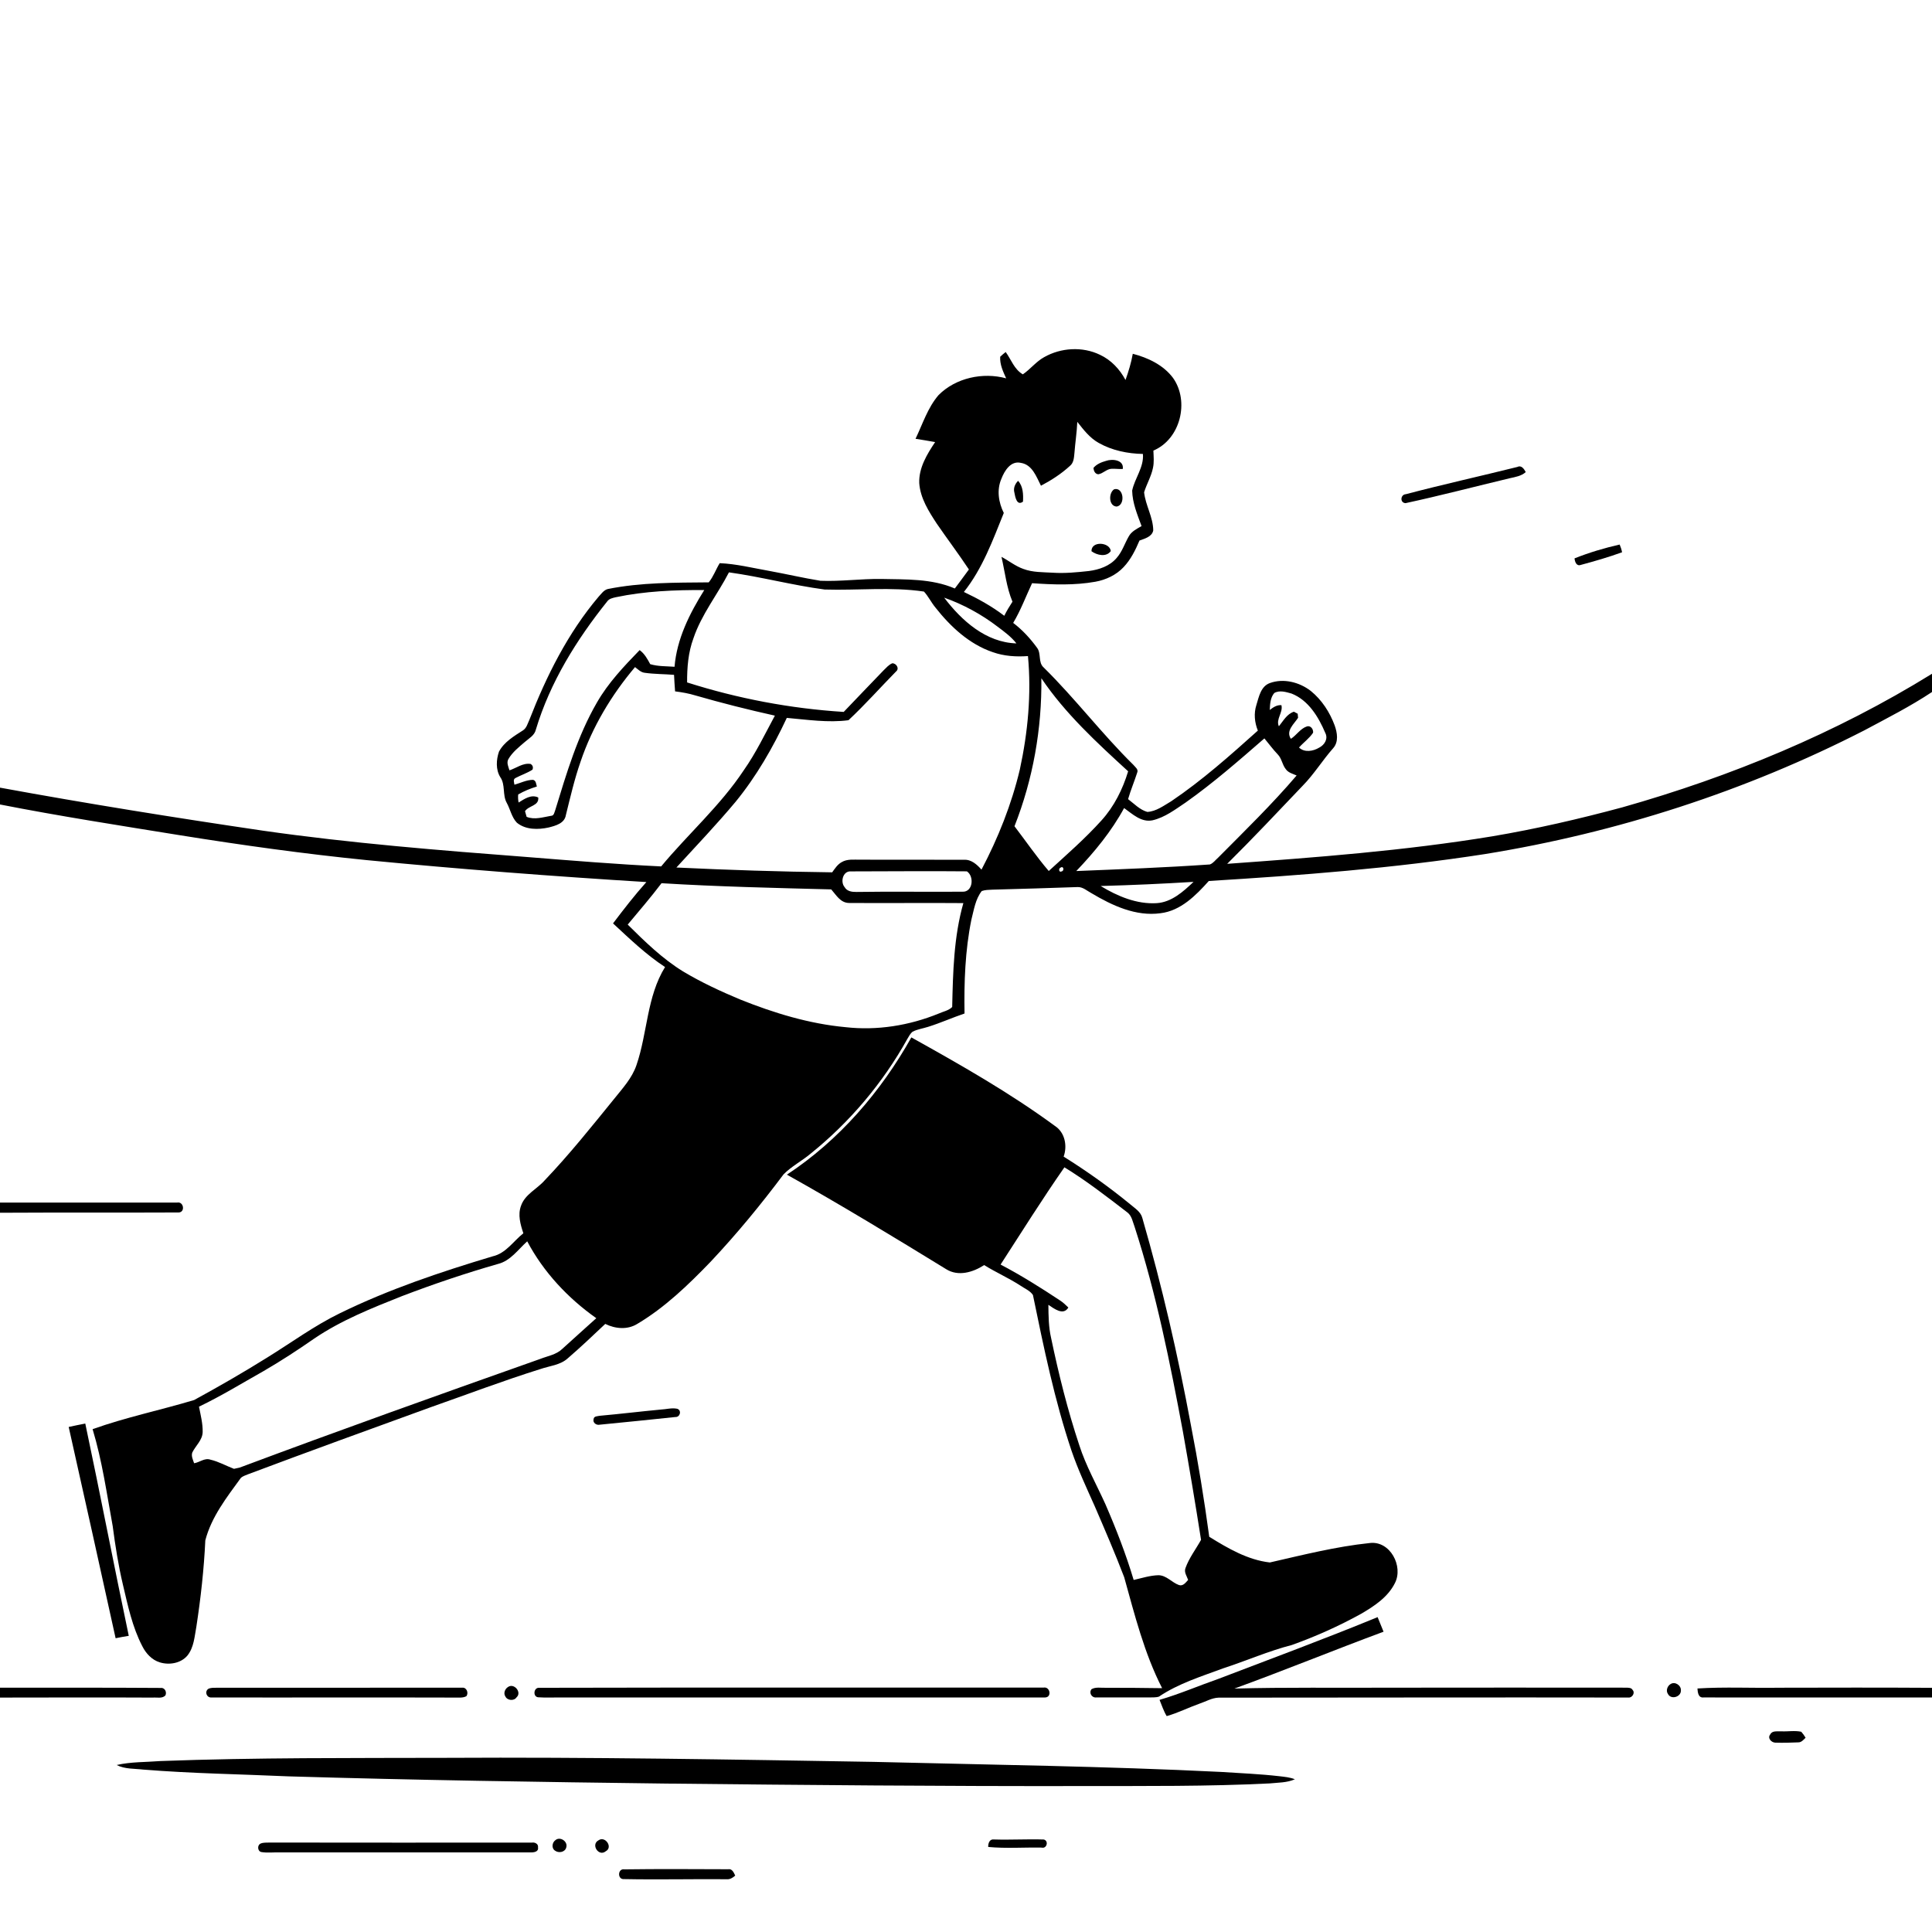
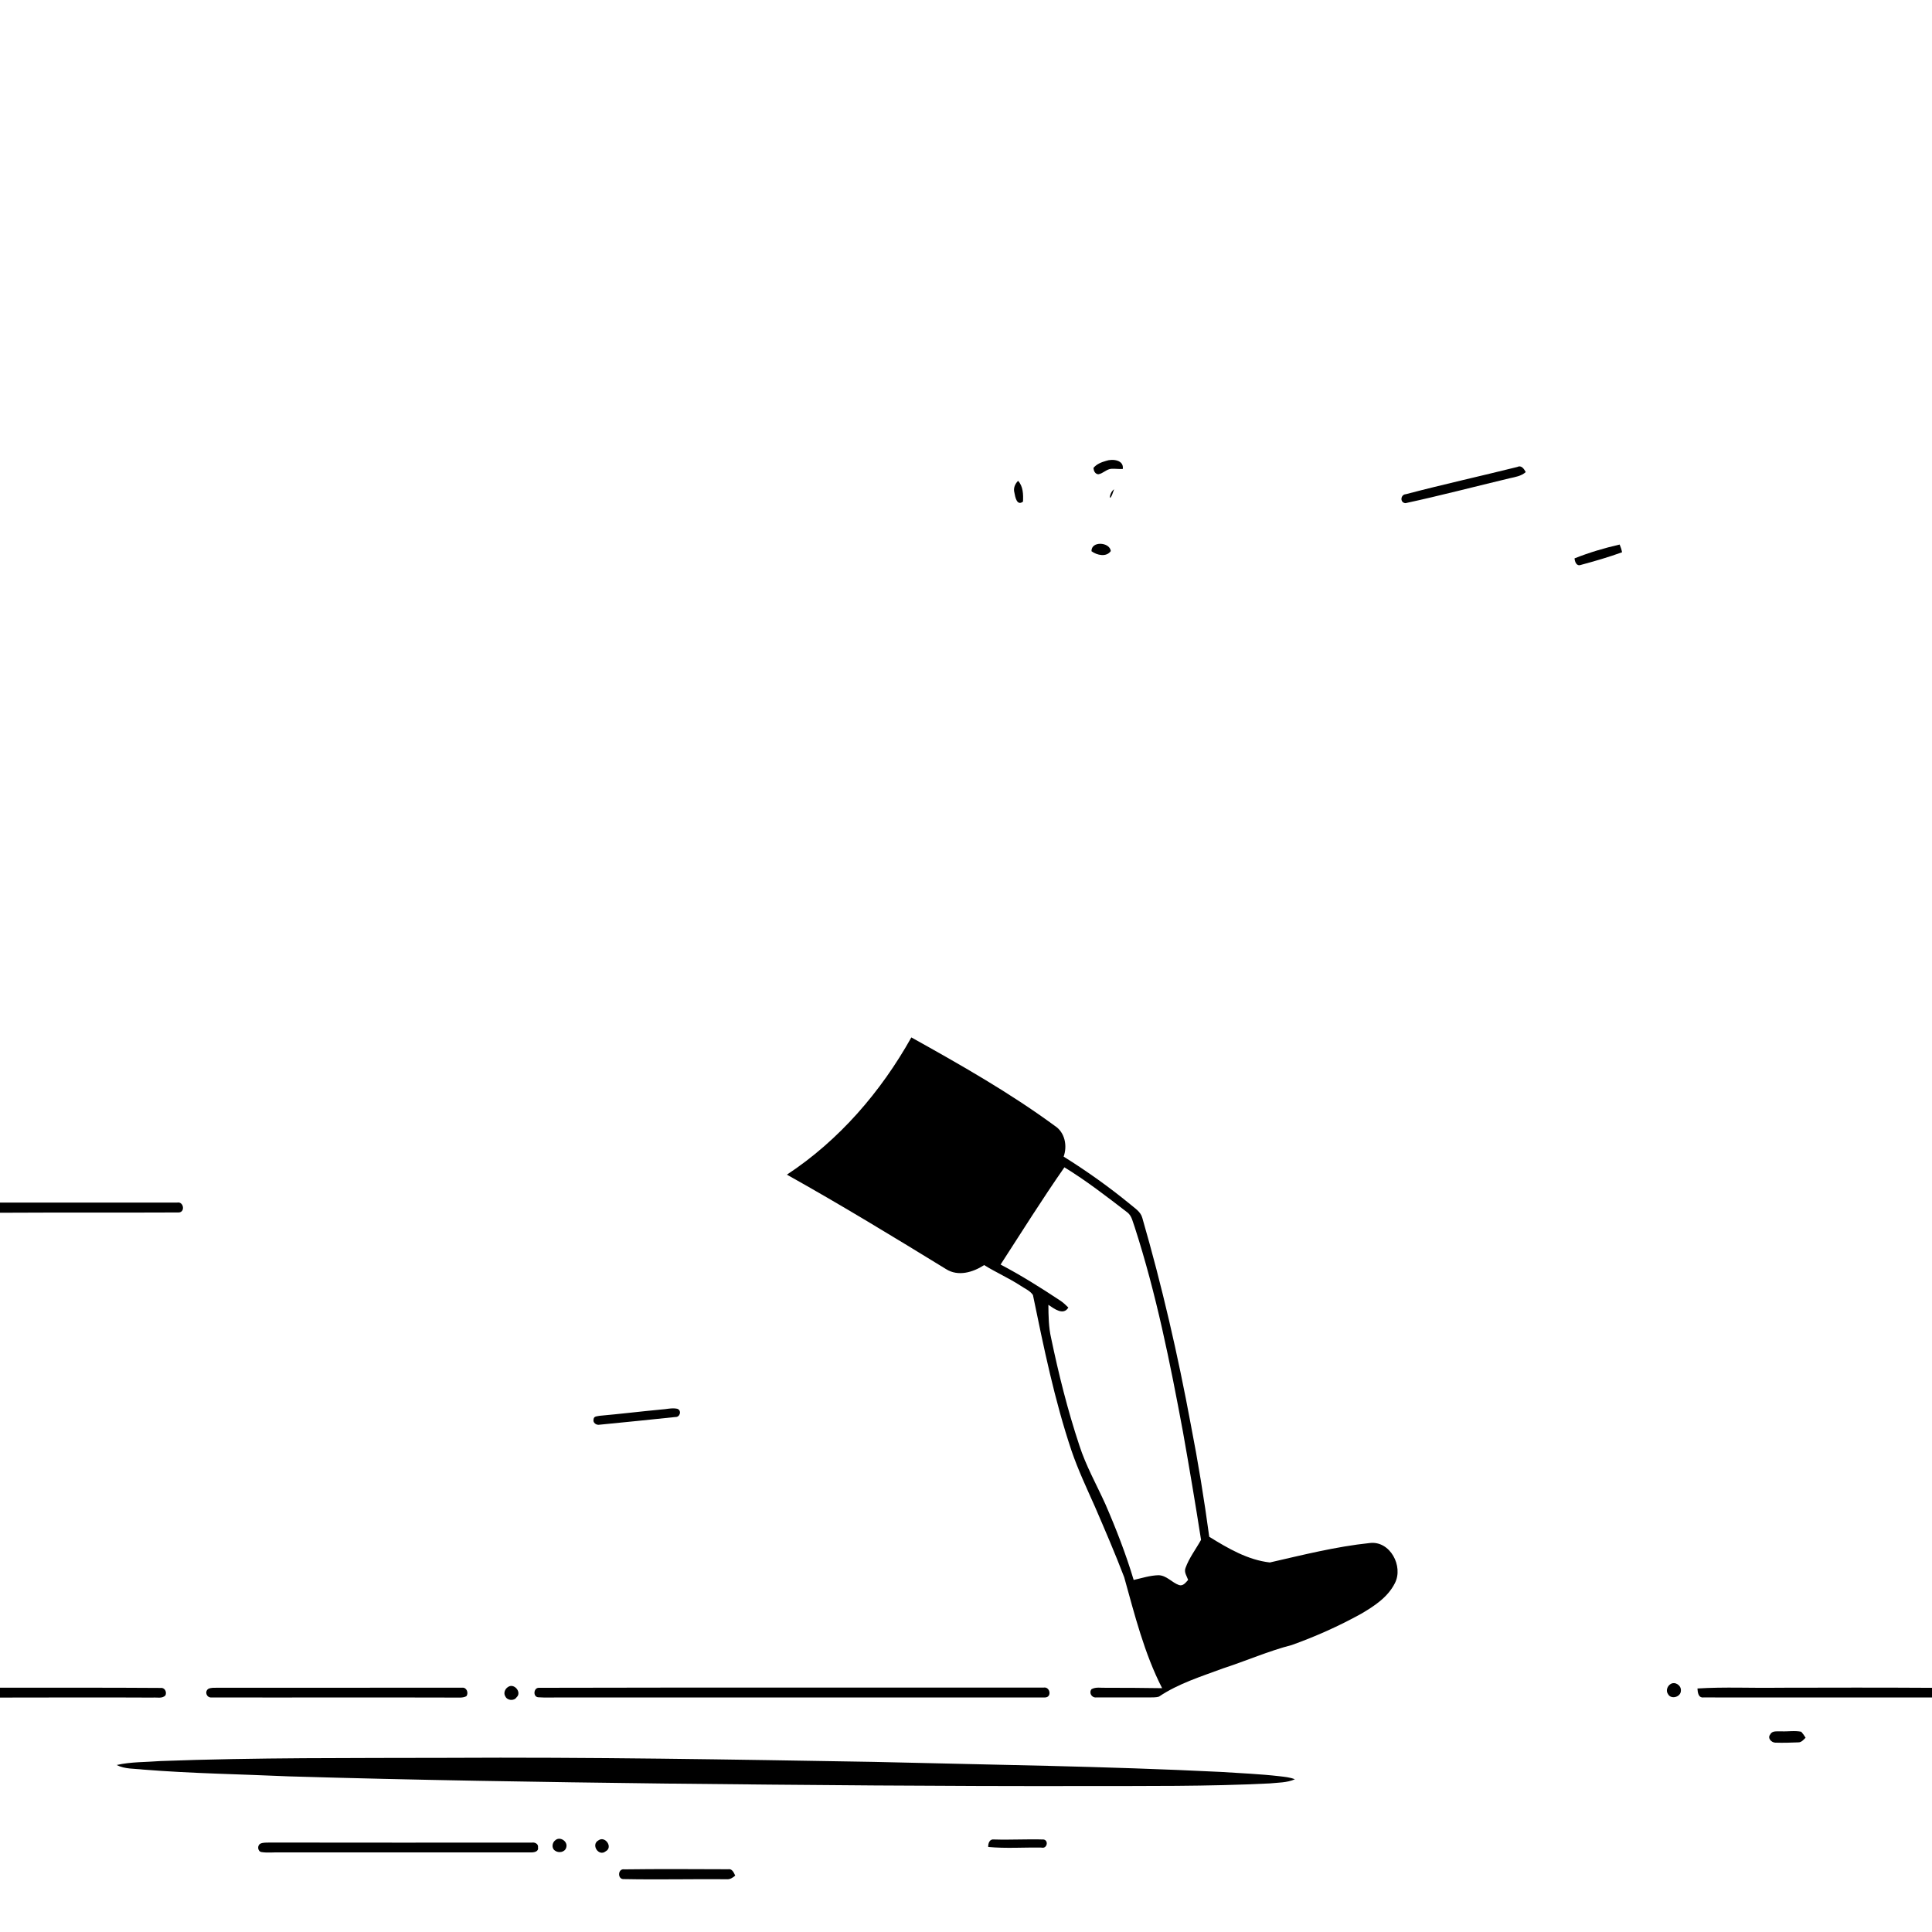
<svg xmlns="http://www.w3.org/2000/svg" viewBox="0 0 1024 1024" version="1.1">
  <g id="Parent-Group">
    <g id="Group-rgba(0,0,0,0)" fill="rgba(0,0,0,0)">
      <path fill="rgba(0,0,0,0)" opacity="1.00" d=" M 0.00 0.00 L 1024.00 0.00 L 1024.00 357.11 C 973.13 388.59 917.34 411.65 859.86 427.91 C 837.14 434.03 814.18 439.35 790.97 443.26 C 744.46 450.92 697.40 454.46 650.43 457.85 C 664.06 444.34 677.22 430.37 690.44 416.47 C 696.47 410.35 700.93 402.97 706.61 396.56 C 709.60 393.20 708.78 388.33 707.39 384.46 C 704.80 377.46 700.57 370.94 694.75 366.22 C 688.74 361.56 680.32 359.39 673.03 362.04 C 668.22 363.80 667.24 369.35 665.91 373.66 C 664.47 378.12 664.95 382.93 666.69 387.23 C 651.98 400.42 637.16 413.62 620.76 424.69 C 616.80 427.01 612.84 430.06 608.11 430.34 C 604.10 429.20 601.15 426.01 597.91 423.56 C 599.28 418.79 601.22 414.23 602.73 409.52 C 603.53 407.76 601.65 406.57 600.71 405.38 C 584.01 388.96 569.84 370.18 553.15 353.76 C 550.13 351.09 551.99 346.41 549.67 343.35 C 546.07 338.40 541.90 333.85 537.01 330.15 C 541.01 323.47 543.72 316.13 547.02 309.11 C 558.18 309.89 569.51 310.31 580.58 308.33 C 586.19 307.32 591.61 304.78 595.54 300.58 C 599.34 296.57 601.81 291.54 603.95 286.50 C 606.73 285.48 610.60 284.50 611.24 281.13 C 611.19 274.09 607.13 267.84 606.40 260.92 C 607.74 256.56 610.16 252.57 611.08 248.07 C 611.77 245.03 611.43 241.90 611.32 238.82 C 625.66 232.78 630.55 212.75 621.73 200.30 C 616.61 193.46 608.49 189.61 600.40 187.51 C 599.56 192.25 598.16 196.87 596.54 201.40 C 593.50 195.71 588.91 190.79 583.01 188.05 C 573.73 183.54 562.29 184.25 553.38 189.32 C 549.11 191.69 546.12 195.68 542.13 198.41 C 537.56 195.78 535.98 190.61 533.04 186.58 C 532.02 187.37 531.04 188.20 530.12 189.08 C 529.87 193.15 531.64 196.93 533.29 200.53 C 520.96 197.17 506.57 200.24 497.45 209.41 C 491.69 216.10 489.02 224.73 485.25 232.57 C 488.72 233.11 492.18 233.68 495.64 234.31 C 491.31 240.79 486.93 247.97 487.22 256.06 C 487.78 264.04 492.23 271.01 496.50 277.53 C 502.10 285.68 508.07 293.58 513.54 301.83 C 511.12 305.24 508.55 308.53 506.08 311.91 C 493.76 306.60 480.13 307.16 467.01 306.86 C 456.28 306.73 445.58 308.26 434.85 307.82 C 425.71 306.35 416.69 304.22 407.58 302.57 C 398.91 301.04 390.29 298.87 381.46 298.49 C 379.42 301.82 378.13 305.64 375.64 308.66 C 357.77 308.83 339.72 308.65 322.12 312.20 C 319.97 312.77 318.68 314.79 317.23 316.32 C 300.98 335.52 289.61 358.31 280.54 381.62 C 279.64 383.53 279.10 385.85 277.24 387.08 C 272.48 390.15 267.21 393.22 264.47 398.38 C 263.00 402.66 262.69 407.91 265.16 411.90 C 267.96 415.89 266.23 421.22 268.54 425.45 C 270.46 428.91 271.16 433.12 273.95 436.05 C 278.61 439.87 285.23 439.81 290.83 438.58 C 294.51 437.64 299.24 436.41 299.93 431.99 C 302.29 422.49 304.49 412.93 307.72 403.67 C 313.93 385.28 324.08 368.36 336.58 353.57 C 338.16 354.78 339.66 356.38 341.76 356.60 C 346.89 357.32 352.09 357.25 357.26 357.68 C 357.41 360.60 357.57 363.52 357.81 366.44 C 361.45 366.90 365.08 367.53 368.60 368.61 C 382.51 372.62 396.56 376.16 410.70 379.30 C 405.43 389.07 400.63 399.13 394.23 408.23 C 381.79 427.01 364.75 441.98 350.43 459.22 C 326.93 458.09 303.47 456.16 280.01 454.29 C 233.00 450.69 185.97 446.95 139.28 440.26 C 92.74 433.40 46.27 425.95 0.00 417.47 L 0.00 0.00 M 745.15 261.93 C 742.23 262.09 741.87 266.52 744.98 266.68 C 763.48 262.68 781.81 257.87 800.22 253.47 C 803.17 252.81 806.35 252.33 808.68 250.21 C 807.77 248.57 806.43 246.41 804.24 247.49 C 784.56 252.39 764.75 256.77 745.15 261.93 M 834.53 295.95 C 834.71 297.71 835.53 300.25 837.85 299.42 C 845.21 297.44 852.56 295.32 859.73 292.71 C 859.46 291.30 859.01 289.93 858.45 288.62 C 850.32 290.46 842.27 292.87 834.53 295.95 Z" />
      <path fill="rgba(0,0,0,0)" opacity="1.00" d=" M 570.99 223.58 C 574.27 227.76 577.61 232.13 582.34 234.76 C 589.45 238.77 597.67 240.45 605.77 240.60 C 606.37 247.68 601.45 253.41 600.07 260.02 C 600.20 266.57 602.82 272.76 605.05 278.83 C 602.55 280.30 599.71 281.63 598.27 284.30 C 596.08 288.09 594.78 292.43 591.83 295.74 C 588.20 300.04 582.55 301.94 577.13 302.65 C 570.78 303.34 564.39 303.97 558.01 303.55 C 552.77 303.23 547.36 303.43 542.38 301.54 C 538.18 300.06 534.70 297.21 530.80 295.14 C 532.66 303.07 533.45 311.34 536.63 318.91 C 535.05 321.32 533.56 323.79 532.29 326.38 C 525.67 321.32 518.38 317.31 510.88 313.75 C 520.73 301.39 526.18 286.38 532.03 271.88 C 529.23 266.28 528.20 259.58 530.79 253.70 C 532.41 249.51 535.72 244.10 541.02 245.32 C 547.14 246.25 549.28 252.65 551.73 257.44 C 557.22 254.55 562.49 251.16 567.07 246.95 C 569.13 245.31 569.23 242.53 569.47 240.13 C 569.89 234.60 570.75 229.12 570.99 223.58 M 586.24 244.27 C 583.77 244.98 581.21 245.97 579.55 248.02 C 579.69 249.55 580.34 251.17 582.08 251.38 C 584.67 251.02 586.50 248.56 589.19 248.46 C 591.15 248.38 593.11 248.67 595.09 248.58 C 595.83 243.71 589.57 243.09 586.24 244.27 M 537.64 261.05 C 538.07 263.35 538.92 268.34 542.21 265.88 C 542.40 262.11 542.31 257.81 539.61 254.85 C 537.97 256.48 537.01 258.74 537.64 261.05 M 590.49 259.34 C 587.47 261.33 587.59 268.32 591.90 268.49 C 596.68 267.64 595.51 257.87 590.49 259.34 M 578.51 292.16 C 581.39 294.29 586.40 295.45 588.75 292.06 C 588.19 287.27 578.36 286.59 578.51 292.16 Z" />
      <path fill="rgba(0,0,0,0)" opacity="1.00" d=" M 367.52 338.36 C 371.78 325.68 380.29 315.14 386.36 303.36 C 403.37 305.73 420.05 310.19 437.07 312.46 C 454.60 313.01 472.27 310.95 489.71 313.54 C 492.06 316.09 493.56 319.31 495.78 321.98 C 503.77 332.14 513.75 341.45 526.20 345.66 C 532.17 347.78 538.56 348.19 544.84 347.73 C 546.72 367.84 544.80 388.18 540.53 407.87 C 536.14 426.35 529.05 444.13 520.21 460.92 C 517.81 458.23 514.84 455.48 510.96 455.70 C 492.63 455.63 474.29 455.70 455.96 455.65 C 452.67 455.70 449.05 455.17 446.09 456.96 C 443.89 458.18 442.51 460.36 441.07 462.35 C 413.53 462.01 386.01 461.12 358.51 459.80 C 369.06 448.29 379.85 436.96 389.87 424.98 C 400.91 411.47 409.65 396.26 417.02 380.50 C 427.85 381.44 438.95 383.16 449.71 381.73 C 458.48 373.53 466.48 364.51 474.89 355.94 C 476.86 354.40 475.14 351.56 472.95 351.55 C 471.06 352.29 469.75 353.94 468.31 355.30 C 461.30 362.67 454.16 369.93 447.18 377.33 C 419.03 375.56 391.06 370.27 364.18 361.70 C 364.14 353.81 364.76 345.82 367.52 338.36 Z" />
      <path fill="rgba(0,0,0,0)" opacity="1.00" d=" M 326.34 316.55 C 341.75 313.30 357.57 312.66 373.28 312.74 C 365.52 325.11 358.73 338.62 357.52 353.40 C 353.22 353.08 348.81 353.27 344.63 352.02 C 343.14 349.27 341.61 346.44 339.02 344.57 C 330.69 353.17 322.35 361.93 316.36 372.39 C 306.10 390.13 300.24 409.94 294.28 429.42 C 293.81 430.54 293.67 432.39 292.06 432.40 C 287.82 433.11 283.31 434.65 279.12 432.94 C 278.91 432.19 278.49 430.71 278.27 429.96 C 280.24 426.91 285.79 427.17 285.28 422.68 C 281.54 420.90 277.96 423.45 274.87 425.36 C 274.59 423.92 274.51 422.50 274.65 421.09 C 277.76 419.28 281.11 417.92 284.55 416.87 C 284.12 415.54 284.18 413.71 282.50 413.33 C 279.07 413.36 275.91 415.00 272.66 415.91 C 272.53 414.72 271.78 413.15 273.17 412.39 C 276.14 410.80 279.41 409.78 282.24 407.93 C 282.71 406.65 282.38 405.64 281.24 404.91 C 277.14 404.25 273.74 407.10 270.02 408.29 C 269.47 406.41 268.37 404.26 269.44 402.37 C 271.58 398.66 275.02 395.99 278.21 393.23 C 280.40 391.31 283.31 389.80 284.01 386.73 C 291.53 361.68 305.55 339.11 321.80 318.81 C 322.83 317.30 324.68 316.94 326.34 316.55 Z" />
      <path fill="rgba(0,0,0,0)" opacity="1.00" d=" M 500.43 316.77 C 510.62 320.38 520.21 325.62 528.79 332.18 C 532.33 334.84 535.96 337.50 538.72 341.01 C 522.60 340.54 509.68 328.97 500.43 316.77 Z" />
      <path fill="rgba(0,0,0,0)" opacity="1.00" d=" M 551.94 359.48 C 564.58 378.22 581.36 393.63 597.94 408.81 C 595.05 418.32 590.53 427.42 583.83 434.82 C 575.17 444.43 565.40 452.95 555.86 461.65 C 549.38 454.08 543.75 445.84 537.70 437.93 C 547.51 413.04 552.27 386.22 551.94 359.48 Z" />
      <path fill="rgba(0,0,0,0)" opacity="1.00" d=" M 675.39 367.31 C 678.20 365.68 681.61 366.78 684.52 367.59 C 693.50 371.10 698.83 379.99 702.43 388.46 C 704.04 391.59 702.05 394.81 699.20 396.26 C 696.02 398.19 691.42 399.00 688.50 396.20 C 690.91 393.51 693.94 391.37 695.97 388.36 C 696.18 386.54 694.73 384.44 692.74 385.00 C 689.20 386.15 687.24 389.63 684.20 391.59 C 681.35 387.33 685.89 383.75 688.01 380.44 C 687.96 379.91 687.85 378.83 687.80 378.29 C 687.30 378.03 686.30 377.49 685.80 377.22 C 682.05 378.43 680.17 382.10 677.83 384.95 C 676.10 381.17 680.15 377.69 679.18 373.75 C 676.74 373.57 674.81 374.90 673.00 376.30 C 673.14 373.20 673.28 369.79 675.39 367.31 Z" />
      <path fill="rgba(0,0,0,0)" opacity="1.00" d=" M 988.08 387.13 C 1000.20 380.64 1012.53 374.40 1024.00 366.78 L 1024.00 894.58 C 997.02 894.40 970.04 894.48 943.06 894.53 C 928.60 894.78 914.11 894.02 899.68 894.93 C 899.83 897.02 900.10 900.01 902.97 899.68 C 943.31 899.78 983.66 899.62 1024.00 899.70 L 1024.00 1024.00 L 0.00 1024.00 L 0.00 899.75 C 27.00 899.73 54.00 899.62 80.99 899.76 C 83.20 899.56 85.96 900.43 87.68 898.60 C 88.56 896.72 87.25 894.30 85.03 894.64 C 56.69 894.44 28.34 894.54 0.00 894.52 L 0.00 642.78 C 31.57 642.60 63.17 642.78 94.73 642.63 C 98.29 642.48 97.35 636.75 93.95 637.38 C 62.64 637.35 31.32 637.44 0.00 637.39 L 0.00 426.39 C 31.71 432.61 63.66 437.56 95.56 442.72 C 128.34 447.97 161.23 452.56 194.27 455.87 C 243.63 460.67 293.09 464.46 342.59 467.51 C 336.33 474.51 330.58 481.94 324.92 489.42 C 333.71 497.57 342.42 505.97 352.49 512.55 C 342.78 528.26 343.21 547.41 337.36 564.48 C 335.02 571.43 329.94 576.87 325.46 582.49 C 313.54 597.16 301.72 611.97 288.65 625.65 C 284.61 630.25 278.22 633.00 276.14 639.12 C 274.35 643.90 275.85 649.04 277.39 653.66 C 272.08 657.86 268.11 664.33 261.12 665.88 C 233.49 674.16 206.01 683.38 180.06 696.09 C 166.51 702.70 154.35 711.67 141.57 719.56 C 128.93 727.46 115.98 734.90 102.91 742.04 C 85.04 747.41 66.68 751.19 49.08 757.49 C 54.16 774.25 56.58 791.66 59.73 808.85 C 61.10 819.27 62.72 829.67 65.15 839.91 C 67.76 850.99 70.12 862.33 75.42 872.51 C 77.34 876.36 80.49 879.81 84.72 881.09 C 89.72 882.63 95.90 881.59 99.37 877.44 C 102.82 873.10 103.11 867.34 104.09 862.11 C 106.40 846.98 108.11 831.73 108.82 816.44 C 112.05 803.97 120.17 793.63 127.61 783.39 C 128.65 782.36 130.12 781.97 131.43 781.41 C 163.55 769.34 195.80 757.65 228.04 745.94 C 247.48 739.11 266.75 731.78 286.42 725.63 C 291.32 723.93 296.96 723.57 300.96 719.91 C 307.76 714.06 314.26 707.86 320.80 701.70 C 326.11 704.32 332.57 704.92 337.78 701.69 C 352.46 692.96 364.87 680.96 376.67 668.72 C 390.45 654.08 403.25 638.52 415.30 622.43 C 419.52 618.16 424.98 615.38 429.56 611.52 C 450.37 594.81 467.93 574.02 480.89 550.69 C 481.73 549.33 482.42 547.82 483.69 546.82 C 486.28 545.49 489.23 545.12 491.99 544.22 C 498.51 542.18 504.75 539.37 511.22 537.18 C 510.95 520.56 511.53 503.79 514.85 487.47 C 516.19 482.28 516.96 476.59 520.35 472.27 C 522.14 471.63 524.07 471.63 525.95 471.54 C 541.02 471.10 556.10 470.73 571.17 470.16 C 574.00 470.06 576.19 472.21 578.57 473.45 C 589.51 479.96 601.99 485.82 615.07 484.03 C 625.79 482.76 633.85 474.59 640.69 466.94 C 689.62 463.94 738.57 460.21 787.04 452.68 C 856.90 441.38 925.08 419.40 988.08 387.13 M 483.03 549.85 C 466.92 578.64 444.74 604.39 417.07 622.59 C 445.62 638.54 473.57 655.57 501.44 672.66 C 507.87 676.73 515.72 674.35 521.62 670.52 C 527.82 674.37 534.53 677.32 540.67 681.29 C 542.95 682.90 545.91 684.00 547.48 686.38 C 553.20 714.16 558.91 742.05 567.95 768.98 C 571.42 779.12 576.00 788.82 580.35 798.60 C 585.69 810.98 591.04 823.37 595.85 835.97 C 601.41 855.90 606.47 876.26 615.95 894.77 C 605.97 894.62 596.00 894.54 586.02 894.56 C 583.52 894.66 580.82 894.02 578.53 895.30 C 577.00 897.24 578.65 899.95 581.05 899.68 C 590.38 899.68 599.71 899.63 609.05 899.68 C 610.78 899.58 612.61 899.81 614.29 899.23 C 624.62 892.28 636.70 888.56 648.29 884.26 C 660.50 880.29 672.30 875.08 684.75 871.87 C 697.33 867.35 709.61 861.88 721.32 855.40 C 728.31 851.34 735.58 846.57 739.31 839.12 C 743.96 830.17 736.80 816.49 725.98 817.84 C 708.09 819.71 690.56 824.14 673.05 828.14 C 661.29 826.80 650.82 820.64 640.93 814.53 C 638.23 794.66 635.02 774.85 631.17 755.16 C 624.33 718.25 615.89 681.61 605.46 645.55 C 604.58 642.16 601.39 640.34 598.92 638.20 C 587.76 629.05 575.98 620.68 563.75 613.03 C 565.80 607.31 564.45 600.22 559.13 596.77 C 535.08 579.11 509.06 564.34 483.03 549.85 M 350.16 747.10 C 339.39 748.12 328.66 749.43 317.89 750.39 C 316.75 750.66 314.75 750.53 314.63 752.13 C 314.02 754.08 316.13 755.55 317.90 755.11 C 331.24 753.79 344.60 752.48 357.93 751.05 C 360.48 751.23 361.46 747.48 358.92 746.67 C 356.04 746.06 353.06 746.98 350.16 747.10 M 36.41 756.32 C 44.75 793.63 53.09 830.95 61.28 868.30 C 63.59 867.83 65.91 867.38 68.25 867.02 C 60.36 829.56 53.14 791.96 45.20 754.51 C 42.26 755.06 39.34 755.69 36.41 756.32 M 645.79 889.83 C 635.36 893.47 625.19 897.87 614.58 900.96 C 615.78 903.85 616.74 906.87 618.37 909.57 C 624.38 907.88 629.97 905.02 635.84 902.94 C 639.16 901.84 642.31 899.91 645.88 899.79 C 718.26 899.78 790.65 899.60 863.04 899.73 C 865.05 900.00 866.80 897.28 865.33 895.73 C 864.70 894.50 863.18 894.54 862.03 894.50 C 820.06 894.45 778.09 894.46 736.12 894.51 C 708.83 894.67 681.54 894.23 654.26 894.98 C 680.76 885.34 706.87 874.65 733.31 864.84 C 732.29 862.25 731.19 859.69 730.16 857.11 C 702.27 868.59 673.96 879.06 645.79 889.83 M 885.43 892.59 C 883.72 893.62 882.82 896.14 884.07 897.87 C 885.65 900.97 890.94 899.48 890.91 896.05 C 891.14 893.30 887.80 891.05 885.43 892.59 M 269.25 894.15 C 267.64 895.14 266.72 897.44 267.85 899.14 C 268.86 901.35 272.45 901.67 273.79 899.61 C 276.75 896.96 272.43 891.86 269.25 894.15 M 285.44 894.57 C 282.79 894.72 282.43 899.26 285.19 899.59 C 289.76 899.94 294.36 899.59 298.94 899.71 C 383.93 899.70 468.92 899.70 553.91 899.69 C 557.67 899.61 556.56 893.74 553.07 894.47 C 463.86 894.52 374.64 894.35 285.44 894.57 M 110.29 895.20 C 108.28 896.82 109.65 899.95 112.15 899.69 C 155.09 899.79 198.04 899.61 240.98 899.75 C 243.06 899.67 245.32 900.08 247.23 898.99 C 248.47 897.22 247.31 894.25 244.95 894.51 C 201.63 894.49 158.30 894.51 114.98 894.55 C 113.41 894.59 111.72 894.40 110.29 895.20 M 938.31 919.23 C 936.62 921.17 938.79 923.53 940.88 923.64 C 944.94 923.77 949.01 923.67 953.08 923.49 C 954.80 923.54 955.89 922.12 957.00 921.03 C 956.33 919.88 955.56 918.83 954.70 917.86 C 951.18 917.12 947.57 917.83 944.02 917.63 C 942.09 917.80 939.36 917.11 938.31 919.23 M 85.06 933.39 C 77.31 934.01 69.45 933.75 61.82 935.49 C 66.15 937.73 71.24 937.36 75.97 937.92 C 101.60 939.99 127.32 940.35 153.00 941.51 C 219.65 943.49 286.32 944.51 353.00 945.33 C 426.66 946.11 500.31 946.78 573.98 946.65 C 606.97 946.58 639.98 946.90 672.94 945.25 C 677.42 944.78 682.12 944.93 686.32 943.05 C 683.71 942.00 680.92 941.77 678.17 941.44 C 667.88 940.25 657.52 939.84 647.19 939.16 C 585.83 936.12 524.38 935.36 462.97 933.83 C 387.64 932.55 312.31 931.27 236.97 931.69 C 186.33 931.84 135.67 931.50 85.06 933.39 M 294.30 975.39 C 292.61 976.61 292.24 979.62 294.12 980.85 C 296.06 982.34 299.53 981.76 300.14 979.13 C 301.08 975.94 296.74 973.14 294.30 975.39 M 317.24 975.39 C 312.99 977.64 317.34 984.28 321.06 981.21 C 325.04 979.08 320.75 972.91 317.24 975.39 M 523.77 978.92 C 533.16 979.82 542.65 979.09 552.08 979.26 C 554.85 979.98 555.96 975.68 553.25 974.98 C 544.47 974.69 535.68 975.24 526.91 974.96 C 524.49 974.59 523.70 976.98 523.77 978.92 M 138.13 977.13 C 136.23 977.95 136.45 981.27 138.58 981.63 C 141.67 982.14 144.84 981.72 147.96 981.82 C 192.33 981.80 236.70 981.78 281.07 981.80 C 282.74 981.90 285.60 981.57 285.15 979.19 C 285.48 977.37 283.57 976.37 282.03 976.61 C 235.68 976.65 189.33 976.66 142.98 976.59 C 141.36 976.68 139.65 976.47 138.13 977.13 M 330.74 995.96 C 348.83 996.32 366.95 995.88 385.05 996.03 C 386.88 996.24 388.37 995.25 389.68 994.11 C 388.93 992.52 388.07 990.33 385.90 990.74 C 367.60 990.68 349.30 990.55 331.00 990.80 C 327.34 990.15 327.11 996.27 330.74 995.96 Z" />
      <path fill="rgba(0,0,0,0)" opacity="1.00" d=" M 628.39 425.37 C 643.07 415.00 656.61 403.14 670.15 391.37 C 672.52 394.18 674.67 397.18 677.22 399.84 C 679.36 401.99 679.58 405.26 681.45 407.60 C 682.77 409.56 685.19 410.11 687.24 411.02 C 674.18 426.33 659.74 440.37 645.58 454.63 C 644.18 455.83 643.04 457.53 641.27 458.18 C 617.70 459.82 594.06 460.70 570.45 461.67 C 580.11 451.56 589.11 440.62 595.80 428.29 C 600.22 431.44 604.92 436.01 610.85 434.78 C 617.42 433.26 622.88 429.04 628.39 425.37 Z" />
      <path fill="rgba(0,0,0,0)" opacity="1.00" d=" M 562.25 459.79 C 563.78 458.89 564.14 461.52 562.75 461.84 C 561.14 462.67 560.91 460.18 562.25 459.79 Z" />
      <path fill="rgba(0,0,0,0)" opacity="1.00" d=" M 447.68 470.22 C 445.28 467.45 446.75 461.61 450.89 461.86 C 471.41 461.85 491.94 461.62 512.47 461.83 C 516.49 464.49 515.66 472.96 510.07 472.62 C 491.37 472.78 472.67 472.45 453.97 472.75 C 451.66 472.80 448.93 472.45 447.68 470.22 Z" />
      <path fill="rgba(0,0,0,0)" opacity="1.00" d=" M 583.37 469.60 C 599.79 469.16 616.20 468.42 632.60 467.41 C 627.15 472.58 620.98 478.18 613.09 478.69 C 602.50 479.35 592.25 475.00 583.37 469.60 Z" />
      <path fill="rgba(0,0,0,0)" opacity="1.00" d=" M 350.62 468.12 C 380.57 469.95 410.58 470.63 440.57 471.40 C 443.18 474.34 445.41 478.52 449.96 478.59 C 470.16 478.75 490.38 478.48 510.60 478.66 C 505.52 496.55 505.09 515.29 504.68 533.74 C 502.76 535.66 499.88 536.13 497.48 537.23 C 481.94 543.56 464.86 546.32 448.14 544.42 C 428.89 542.64 410.21 536.93 392.33 529.76 C 381.95 525.42 371.70 520.67 362.04 514.88 C 351.07 508.13 341.80 499.07 332.70 490.05 C 338.74 482.80 344.93 475.65 350.62 468.12 Z" />
      <path fill="rgba(0,0,0,0)" opacity="1.00" d=" M 564.16 618.70 C 575.83 625.84 586.66 634.26 597.50 642.59 C 599.96 644.44 600.37 647.71 601.42 650.41 C 612.86 685.79 620.19 722.35 626.98 758.86 C 630.37 777.92 633.59 797.03 636.58 816.15 C 633.83 821.13 630.24 825.72 628.32 831.13 C 627.48 833.33 629.04 835.39 629.74 837.39 C 628.46 838.74 627.08 840.84 624.88 840.11 C 621.08 838.76 618.30 834.98 614.04 834.90 C 609.55 835.01 605.22 836.42 600.87 837.41 C 596.76 823.68 591.56 810.30 585.85 797.17 C 581.18 786.84 575.55 776.90 572.07 766.07 C 565.88 747.45 561.12 728.37 557.11 709.17 C 555.77 703.40 555.73 697.46 555.66 691.58 C 558.65 693.57 563.59 697.48 566.25 693.02 C 564.86 691.64 563.43 690.29 561.78 689.23 C 551.57 682.46 541.18 675.94 530.33 670.24 C 541.49 653.00 552.41 635.56 564.16 618.70 Z" />
      <path fill="rgba(0,0,0,0)" opacity="1.00" d=" M 263.91 669.93 C 270.55 668.30 274.61 662.28 279.44 657.93 C 288.06 674.24 301.03 688.07 316.05 698.67 C 310.07 704.11 304.00 709.45 298.04 714.92 C 294.86 718.03 290.29 718.69 286.30 720.27 C 233.08 739.09 179.91 758.07 127.04 777.85 C 126.28 778.01 124.77 778.35 124.01 778.51 C 119.83 776.92 115.89 774.66 111.49 773.64 C 108.46 772.59 105.80 775.10 102.89 775.55 C 102.28 773.73 101.28 771.84 101.90 769.89 C 103.68 766.23 107.32 763.32 107.42 758.99 C 107.50 754.43 106.33 749.99 105.47 745.56 C 117.21 739.94 128.35 733.10 139.68 726.71 C 148.88 721.38 157.78 715.57 166.50 709.50 C 180.81 699.78 196.99 693.36 212.98 687.00 C 229.71 680.60 246.70 674.86 263.91 669.93 Z" />
    </g>
    <g id="Group-000000" fill="#000000">
-       <path fill="#000000" opacity="1.00" d=" M 553.38 189.32 C 562.29 184.25 573.73 183.54 583.01 188.05 C 588.91 190.79 593.50 195.71 596.54 201.40 C 598.16 196.87 599.56 192.25 600.40 187.51 C 608.49 189.61 616.61 193.46 621.73 200.30 C 630.55 212.75 625.66 232.78 611.32 238.82 C 611.43 241.90 611.77 245.03 611.08 248.07 C 610.16 252.57 607.74 256.56 606.40 260.92 C 607.13 267.84 611.19 274.09 611.24 281.13 C 610.60 284.50 606.73 285.48 603.95 286.50 C 601.81 291.54 599.34 296.57 595.54 300.58 C 591.61 304.78 586.19 307.32 580.58 308.33 C 569.51 310.31 558.18 309.89 547.02 309.11 C 543.72 316.13 541.01 323.47 537.01 330.15 C 541.90 333.85 546.07 338.40 549.67 343.35 C 551.99 346.41 550.13 351.09 553.15 353.76 C 569.84 370.18 584.01 388.96 600.71 405.38 C 601.65 406.57 603.53 407.76 602.73 409.52 C 601.22 414.23 599.28 418.79 597.91 423.56 C 601.15 426.01 604.10 429.20 608.11 430.34 C 612.84 430.06 616.80 427.01 620.76 424.69 C 637.16 413.62 651.98 400.42 666.69 387.23 C 664.95 382.93 664.47 378.12 665.91 373.66 C 667.24 369.35 668.22 363.80 673.03 362.04 C 680.32 359.39 688.74 361.56 694.75 366.22 C 700.57 370.94 704.80 377.46 707.39 384.46 C 708.78 388.33 709.60 393.20 706.61 396.56 C 700.93 402.97 696.47 410.35 690.44 416.47 C 677.22 430.37 664.06 444.34 650.43 457.85 C 697.40 454.46 744.46 450.92 790.97 443.26 C 814.18 439.35 837.14 434.03 859.86 427.91 C 917.34 411.65 973.13 388.59 1024.00 357.11 L 1024.00 366.78 C 1012.53 374.40 1000.20 380.64 988.08 387.13 C 925.08 419.40 856.90 441.38 787.04 452.68 C 738.57 460.21 689.62 463.94 640.69 466.94 C 633.85 474.59 625.79 482.76 615.07 484.03 C 601.99 485.82 589.51 479.96 578.57 473.45 C 576.19 472.21 574.00 470.06 571.17 470.16 C 556.10 470.73 541.02 471.10 525.95 471.54 C 524.07 471.63 522.14 471.63 520.35 472.27 C 516.96 476.59 516.19 482.28 514.85 487.47 C 511.53 503.79 510.95 520.56 511.22 537.18 C 504.75 539.37 498.51 542.18 491.99 544.22 C 489.23 545.12 486.28 545.49 483.69 546.82 C 482.42 547.82 481.73 549.33 480.89 550.69 C 467.93 574.02 450.37 594.81 429.56 611.52 C 424.98 615.38 419.52 618.16 415.30 622.43 C 403.25 638.52 390.45 654.08 376.67 668.72 C 364.87 680.96 352.46 692.96 337.78 701.69 C 332.57 704.92 326.11 704.32 320.80 701.70 C 314.26 707.86 307.76 714.06 300.96 719.91 C 296.96 723.57 291.32 723.93 286.42 725.63 C 266.75 731.78 247.48 739.11 228.04 745.94 C 195.80 757.65 163.55 769.34 131.43 781.41 C 130.12 781.97 128.65 782.36 127.61 783.39 C 120.17 793.63 112.05 803.97 108.82 816.44 C 108.11 831.73 106.40 846.98 104.09 862.11 C 103.11 867.34 102.82 873.10 99.37 877.44 C 95.90 881.59 89.72 882.63 84.72 881.09 C 80.49 879.81 77.34 876.36 75.42 872.51 C 70.12 862.33 67.76 850.99 65.15 839.91 C 62.72 829.67 61.10 819.27 59.73 808.85 C 56.58 791.66 54.16 774.25 49.08 757.49 C 66.68 751.19 85.04 747.41 102.91 742.04 C 115.98 734.90 128.93 727.46 141.57 719.56 C 154.35 711.67 166.51 702.70 180.06 696.09 C 206.01 683.38 233.49 674.16 261.12 665.88 C 268.11 664.33 272.08 657.86 277.39 653.66 C 275.85 649.04 274.35 643.90 276.14 639.12 C 278.22 633.00 284.61 630.25 288.65 625.65 C 301.72 611.97 313.54 597.16 325.46 582.49 C 329.94 576.87 335.02 571.43 337.36 564.48 C 343.21 547.41 342.78 528.26 352.49 512.55 C 342.42 505.97 333.71 497.57 324.92 489.42 C 330.58 481.94 336.33 474.51 342.59 467.51 C 293.09 464.46 243.63 460.67 194.27 455.87 C 161.23 452.56 128.34 447.97 95.56 442.72 C 63.66 437.56 31.71 432.61 0.00 426.39 L 0.00 417.47 C 46.27 425.95 92.74 433.40 139.28 440.26 C 185.97 446.95 233.00 450.69 280.01 454.29 C 303.47 456.16 326.93 458.09 350.43 459.22 C 364.75 441.98 381.79 427.01 394.23 408.23 C 400.63 399.13 405.43 389.07 410.70 379.30 C 396.56 376.16 382.51 372.62 368.60 368.61 C 365.08 367.53 361.45 366.90 357.81 366.44 C 357.57 363.52 357.41 360.60 357.26 357.68 C 352.09 357.25 346.89 357.32 341.76 356.60 C 339.66 356.38 338.16 354.78 336.58 353.57 C 324.08 368.36 313.93 385.28 307.72 403.67 C 304.49 412.93 302.29 422.49 299.93 431.99 C 299.24 436.41 294.51 437.64 290.83 438.58 C 285.23 439.81 278.61 439.87 273.95 436.05 C 271.16 433.12 270.46 428.91 268.54 425.45 C 266.23 421.22 267.96 415.89 265.16 411.90 C 262.69 407.91 263.00 402.66 264.47 398.38 C 267.21 393.22 272.48 390.15 277.24 387.08 C 279.10 385.85 279.64 383.53 280.54 381.62 C 289.61 358.31 300.98 335.52 317.23 316.32 C 318.68 314.79 319.97 312.77 322.12 312.20 C 339.72 308.65 357.77 308.83 375.64 308.66 C 378.13 305.64 379.42 301.82 381.46 298.49 C 390.29 298.87 398.91 301.04 407.58 302.57 C 416.69 304.22 425.71 306.35 434.85 307.82 C 445.58 308.26 456.28 306.73 467.01 306.86 C 480.13 307.16 493.76 306.60 506.08 311.91 C 508.55 308.53 511.12 305.24 513.54 301.83 C 508.07 293.58 502.10 285.68 496.50 277.53 C 492.23 271.01 487.78 264.04 487.22 256.06 C 486.93 247.97 491.31 240.79 495.64 234.31 C 492.18 233.68 488.72 233.11 485.25 232.57 C 489.02 224.73 491.69 216.10 497.45 209.41 C 506.57 200.24 520.96 197.17 533.29 200.53 C 531.64 196.93 529.87 193.15 530.12 189.08 C 531.04 188.20 532.02 187.37 533.04 186.58 C 535.98 190.61 537.56 195.78 542.13 198.41 C 546.12 195.68 549.11 191.69 553.38 189.32 M 570.99 223.58 C 570.75 229.12 569.89 234.60 569.47 240.13 C 569.23 242.53 569.13 245.31 567.07 246.95 C 562.49 251.16 557.22 254.55 551.73 257.44 C 549.28 252.65 547.14 246.25 541.02 245.32 C 535.72 244.10 532.41 249.51 530.79 253.70 C 528.20 259.58 529.23 266.28 532.03 271.88 C 526.18 286.38 520.73 301.39 510.88 313.75 C 518.38 317.31 525.67 321.32 532.29 326.38 C 533.56 323.79 535.05 321.32 536.63 318.91 C 533.45 311.34 532.66 303.07 530.80 295.14 C 534.70 297.21 538.18 300.06 542.38 301.54 C 547.36 303.43 552.77 303.23 558.01 303.55 C 564.39 303.97 570.78 303.34 577.13 302.65 C 582.55 301.94 588.20 300.04 591.83 295.74 C 594.78 292.43 596.08 288.09 598.27 284.30 C 599.71 281.63 602.55 280.30 605.05 278.83 C 602.82 272.76 600.20 266.57 600.07 260.02 C 601.45 253.41 606.37 247.68 605.77 240.60 C 597.67 240.45 589.45 238.77 582.34 234.76 C 577.61 232.13 574.27 227.76 570.99 223.58 M 367.52 338.36 C 364.76 345.82 364.14 353.81 364.18 361.70 C 391.06 370.27 419.03 375.56 447.18 377.33 C 454.16 369.93 461.30 362.67 468.31 355.30 C 469.75 353.94 471.06 352.29 472.95 351.55 C 475.14 351.56 476.86 354.40 474.89 355.94 C 466.48 364.51 458.48 373.53 449.71 381.73 C 438.95 383.16 427.85 381.44 417.02 380.50 C 409.65 396.26 400.91 411.47 389.87 424.98 C 379.85 436.96 369.06 448.29 358.51 459.80 C 386.01 461.12 413.53 462.01 441.07 462.35 C 442.51 460.36 443.89 458.18 446.09 456.96 C 449.05 455.17 452.67 455.70 455.96 455.65 C 474.29 455.70 492.63 455.63 510.96 455.70 C 514.84 455.48 517.81 458.23 520.21 460.92 C 529.05 444.13 536.14 426.35 540.53 407.87 C 544.80 388.18 546.72 367.84 544.84 347.73 C 538.56 348.19 532.17 347.78 526.20 345.66 C 513.75 341.45 503.77 332.14 495.78 321.98 C 493.56 319.31 492.06 316.09 489.71 313.54 C 472.27 310.95 454.60 313.01 437.07 312.46 C 420.05 310.19 403.37 305.73 386.36 303.36 C 380.29 315.14 371.78 325.68 367.52 338.36 M 326.34 316.55 C 324.68 316.94 322.83 317.30 321.80 318.81 C 305.55 339.11 291.53 361.68 284.01 386.73 C 283.31 389.80 280.40 391.31 278.21 393.23 C 275.02 395.99 271.58 398.66 269.44 402.37 C 268.37 404.26 269.47 406.41 270.02 408.29 C 273.74 407.10 277.14 404.25 281.24 404.91 C 282.38 405.64 282.71 406.65 282.24 407.93 C 279.41 409.78 276.14 410.80 273.17 412.39 C 271.78 413.15 272.53 414.72 272.66 415.91 C 275.91 415.00 279.07 413.36 282.50 413.33 C 284.18 413.71 284.12 415.54 284.55 416.87 C 281.11 417.92 277.76 419.28 274.65 421.09 C 274.51 422.50 274.59 423.92 274.87 425.36 C 277.96 423.45 281.54 420.90 285.28 422.68 C 285.79 427.17 280.24 426.91 278.27 429.96 C 278.49 430.71 278.91 432.19 279.12 432.94 C 283.31 434.65 287.82 433.11 292.06 432.40 C 293.67 432.39 293.81 430.54 294.28 429.42 C 300.24 409.94 306.10 390.13 316.36 372.39 C 322.35 361.93 330.69 353.17 339.02 344.57 C 341.61 346.44 343.14 349.27 344.63 352.02 C 348.81 353.27 353.22 353.08 357.52 353.40 C 358.73 338.62 365.52 325.11 373.28 312.74 C 357.57 312.66 341.75 313.30 326.34 316.55 M 500.43 316.77 C 509.68 328.97 522.60 340.54 538.72 341.01 C 535.96 337.50 532.33 334.84 528.79 332.18 C 520.21 325.62 510.62 320.38 500.43 316.77 M 551.94 359.48 C 552.27 386.22 547.51 413.04 537.70 437.93 C 543.75 445.84 549.38 454.08 555.86 461.65 C 565.40 452.95 575.17 444.43 583.83 434.82 C 590.53 427.42 595.05 418.32 597.94 408.81 C 581.36 393.63 564.58 378.22 551.94 359.48 M 675.39 367.31 C 673.28 369.79 673.14 373.20 673.00 376.30 C 674.81 374.90 676.74 373.57 679.18 373.75 C 680.15 377.69 676.10 381.17 677.83 384.95 C 680.17 382.10 682.05 378.43 685.80 377.22 C 686.30 377.49 687.30 378.03 687.80 378.29 C 687.85 378.83 687.96 379.91 688.01 380.44 C 685.89 383.75 681.35 387.33 684.20 391.59 C 687.24 389.63 689.20 386.15 692.74 385.00 C 694.73 384.44 696.18 386.54 695.97 388.36 C 693.94 391.37 690.91 393.51 688.50 396.20 C 691.42 399.00 696.02 398.19 699.20 396.26 C 702.05 394.81 704.04 391.59 702.43 388.46 C 698.83 379.99 693.50 371.10 684.52 367.59 C 681.61 366.78 678.20 365.68 675.39 367.31 M 628.39 425.37 C 622.88 429.04 617.42 433.26 610.85 434.78 C 604.92 436.01 600.22 431.44 595.80 428.29 C 589.11 440.62 580.11 451.56 570.45 461.67 C 594.06 460.70 617.70 459.82 641.27 458.18 C 643.04 457.53 644.18 455.83 645.58 454.63 C 659.74 440.37 674.18 426.33 687.24 411.02 C 685.19 410.11 682.77 409.56 681.45 407.60 C 679.58 405.26 679.36 401.99 677.22 399.84 C 674.67 397.18 672.52 394.18 670.15 391.37 C 656.61 403.14 643.07 415.00 628.39 425.37 M 562.25 459.79 C 560.91 460.18 561.14 462.67 562.75 461.84 C 564.14 461.52 563.78 458.89 562.25 459.79 M 447.68 470.22 C 448.93 472.45 451.66 472.80 453.97 472.75 C 472.67 472.45 491.37 472.78 510.07 472.62 C 515.66 472.96 516.49 464.49 512.47 461.83 C 491.94 461.62 471.41 461.85 450.89 461.86 C 446.75 461.61 445.28 467.45 447.68 470.22 M 583.37 469.60 C 592.25 475.00 602.50 479.35 613.09 478.69 C 620.98 478.18 627.15 472.58 632.60 467.41 C 616.20 468.42 599.79 469.16 583.37 469.60 M 350.62 468.12 C 344.93 475.65 338.74 482.80 332.70 490.05 C 341.80 499.07 351.07 508.13 362.04 514.88 C 371.70 520.67 381.95 525.42 392.33 529.76 C 410.21 536.93 428.89 542.64 448.14 544.42 C 464.86 546.32 481.94 543.56 497.48 537.23 C 499.88 536.13 502.76 535.66 504.68 533.74 C 505.09 515.29 505.52 496.55 510.60 478.66 C 490.38 478.48 470.16 478.75 449.96 478.59 C 445.41 478.52 443.18 474.34 440.57 471.40 C 410.58 470.63 380.57 469.95 350.62 468.12 M 263.91 669.93 C 246.70 674.86 229.71 680.60 212.98 687.00 C 196.99 693.36 180.81 699.78 166.50 709.50 C 157.78 715.57 148.88 721.38 139.68 726.71 C 128.35 733.10 117.21 739.94 105.47 745.56 C 106.33 749.99 107.50 754.43 107.42 758.99 C 107.32 763.32 103.68 766.23 101.90 769.89 C 101.28 771.84 102.28 773.73 102.89 775.55 C 105.80 775.10 108.46 772.59 111.49 773.64 C 115.89 774.66 119.83 776.92 124.01 778.51 C 124.77 778.35 126.28 778.01 127.04 777.85 C 179.91 758.07 233.08 739.09 286.30 720.27 C 290.29 718.69 294.86 718.03 298.04 714.92 C 304.00 709.45 310.07 704.11 316.05 698.67 C 301.03 688.07 288.06 674.24 279.44 657.93 C 274.61 662.28 270.55 668.30 263.91 669.93 Z" />
      <path fill="#000000" opacity="1.00" d=" M 586.24 244.27 C 589.57 243.09 595.83 243.71 595.09 248.58 C 593.11 248.67 591.15 248.38 589.19 248.46 C 586.50 248.56 584.67 251.02 582.08 251.38 C 580.34 251.17 579.69 249.55 579.55 248.02 C 581.21 245.97 583.77 244.98 586.24 244.27 Z" />
      <path fill="#000000" opacity="1.00" d=" M 745.15 261.93 C 764.75 256.77 784.56 252.39 804.24 247.49 C 806.43 246.41 807.77 248.57 808.68 250.21 C 806.35 252.33 803.17 252.81 800.22 253.47 C 781.81 257.87 763.48 262.68 744.98 266.68 C 741.87 266.52 742.23 262.09 745.15 261.93 Z" />
      <path fill="#000000" opacity="1.00" d=" M 537.64 261.05 C 537.01 258.74 537.97 256.48 539.61 254.85 C 542.31 257.81 542.40 262.11 542.21 265.88 C 538.92 268.34 538.07 263.35 537.64 261.05 Z" />
-       <path fill="#000000" opacity="1.00" d=" M 590.49 259.34 C 595.51 257.87 596.68 267.64 591.90 268.49 C 587.59 268.32 587.47 261.33 590.49 259.34 Z" />
+       <path fill="#000000" opacity="1.00" d=" M 590.49 259.34 C 587.59 268.32 587.47 261.33 590.49 259.34 Z" />
      <path fill="#000000" opacity="1.00" d=" M 578.51 292.16 C 578.36 286.59 588.19 287.27 588.75 292.06 C 586.40 295.45 581.39 294.29 578.51 292.16 Z" />
      <path fill="#000000" opacity="1.00" d=" M 834.53 295.95 C 842.27 292.87 850.32 290.46 858.45 288.62 C 859.01 289.93 859.46 291.30 859.73 292.71 C 852.56 295.32 845.21 297.44 837.85 299.42 C 835.53 300.25 834.71 297.71 834.53 295.95 Z" />
      <path fill="#000000" opacity="1.00" d=" M 483.03 549.85 C 509.06 564.34 535.08 579.11 559.13 596.77 C 564.45 600.22 565.80 607.31 563.75 613.03 C 575.98 620.68 587.76 629.05 598.92 638.20 C 601.39 640.34 604.58 642.16 605.46 645.55 C 615.89 681.61 624.33 718.25 631.17 755.16 C 635.02 774.85 638.23 794.66 640.93 814.53 C 650.82 820.64 661.29 826.80 673.05 828.14 C 690.56 824.14 708.09 819.71 725.98 817.84 C 736.80 816.49 743.96 830.17 739.31 839.12 C 735.58 846.57 728.31 851.34 721.32 855.40 C 709.61 861.88 697.33 867.35 684.75 871.87 C 672.30 875.08 660.50 880.29 648.29 884.26 C 636.70 888.56 624.62 892.28 614.29 899.23 C 612.61 899.81 610.78 899.58 609.05 899.68 C 599.71 899.63 590.38 899.68 581.05 899.68 C 578.65 899.95 577.00 897.24 578.53 895.30 C 580.82 894.02 583.52 894.66 586.02 894.56 C 596.00 894.54 605.97 894.62 615.95 894.77 C 606.47 876.26 601.41 855.90 595.85 835.97 C 591.04 823.37 585.69 810.98 580.35 798.60 C 576.00 788.82 571.42 779.12 567.95 768.98 C 558.91 742.05 553.20 714.16 547.48 686.38 C 545.91 684.00 542.95 682.90 540.67 681.29 C 534.53 677.32 527.82 674.37 521.62 670.52 C 515.72 674.35 507.87 676.73 501.44 672.66 C 473.57 655.57 445.62 638.54 417.07 622.59 C 444.74 604.39 466.92 578.64 483.03 549.85 M 564.16 618.70 C 552.41 635.56 541.49 653.00 530.33 670.24 C 541.18 675.94 551.57 682.46 561.78 689.23 C 563.43 690.29 564.86 691.64 566.25 693.02 C 563.59 697.48 558.65 693.57 555.66 691.58 C 555.73 697.46 555.77 703.40 557.11 709.17 C 561.12 728.37 565.88 747.45 572.07 766.07 C 575.55 776.90 581.18 786.84 585.85 797.17 C 591.56 810.30 596.76 823.68 600.87 837.41 C 605.22 836.42 609.55 835.01 614.04 834.90 C 618.30 834.98 621.08 838.76 624.88 840.11 C 627.08 840.84 628.46 838.74 629.74 837.39 C 629.04 835.39 627.48 833.33 628.32 831.13 C 630.24 825.72 633.83 821.13 636.58 816.15 C 633.59 797.03 630.37 777.92 626.98 758.86 C 620.19 722.35 612.86 685.79 601.42 650.41 C 600.37 647.71 599.96 644.44 597.50 642.59 C 586.66 634.26 575.83 625.84 564.16 618.70 Z" />
      <path fill="#000000" opacity="1.00" d=" M 0.00 637.39 C 31.32 637.44 62.64 637.35 93.95 637.38 C 97.35 636.75 98.29 642.48 94.73 642.63 C 63.17 642.78 31.57 642.60 0.00 642.78 L 0.00 637.39 Z" />
      <path fill="#000000" opacity="1.00" d=" M 350.16 747.10 C 353.06 746.98 356.04 746.06 358.92 746.67 C 361.46 747.48 360.48 751.23 357.93 751.05 C 344.60 752.48 331.24 753.79 317.90 755.11 C 316.13 755.55 314.02 754.08 314.63 752.13 C 314.75 750.53 316.75 750.66 317.89 750.39 C 328.66 749.43 339.39 748.12 350.16 747.10 Z" />
-       <path fill="#000000" opacity="1.00" d=" M 36.41 756.32 C 39.34 755.69 42.26 755.06 45.20 754.51 C 53.14 791.96 60.36 829.56 68.25 867.02 C 65.91 867.38 63.59 867.83 61.28 868.30 C 53.09 830.95 44.75 793.63 36.41 756.32 Z" />
-       <path fill="#000000" opacity="1.00" d=" M 645.79 889.83 C 673.96 879.06 702.27 868.59 730.16 857.11 C 731.19 859.69 732.29 862.25 733.31 864.84 C 706.87 874.65 680.76 885.34 654.26 894.98 C 681.54 894.23 708.83 894.67 736.12 894.51 C 778.09 894.46 820.06 894.45 862.03 894.50 C 863.18 894.54 864.70 894.50 865.33 895.73 C 866.80 897.28 865.05 900.00 863.04 899.73 C 790.65 899.60 718.26 899.78 645.88 899.79 C 642.31 899.91 639.16 901.84 635.84 902.94 C 629.97 905.02 624.38 907.88 618.37 909.57 C 616.74 906.87 615.78 903.85 614.58 900.96 C 625.19 897.87 635.36 893.47 645.79 889.83 Z" />
      <path fill="#000000" opacity="1.00" d=" M 885.43 892.59 C 887.80 891.05 891.14 893.30 890.91 896.05 C 890.94 899.48 885.65 900.97 884.07 897.87 C 882.82 896.14 883.72 893.62 885.43 892.59 Z" />
      <path fill="#000000" opacity="1.00" d=" M 269.25 894.15 C 272.43 891.86 276.75 896.96 273.79 899.61 C 272.45 901.67 268.86 901.35 267.85 899.14 C 266.72 897.44 267.64 895.14 269.25 894.15 Z" />
      <path fill="#000000" opacity="1.00" d=" M 285.44 894.57 C 374.64 894.35 463.86 894.52 553.07 894.47 C 556.56 893.74 557.67 899.61 553.91 899.69 C 468.92 899.70 383.93 899.70 298.94 899.71 C 294.36 899.59 289.76 899.94 285.19 899.59 C 282.43 899.26 282.79 894.72 285.44 894.57 Z" />
      <path fill="#000000" opacity="1.00" d=" M 943.06 894.53 C 970.04 894.48 997.02 894.40 1024.00 894.58 L 1024.00 899.70 C 983.66 899.62 943.31 899.78 902.97 899.68 C 900.10 900.01 899.83 897.02 899.68 894.93 C 914.11 894.02 928.60 894.78 943.06 894.53 Z" />
      <path fill="#000000" opacity="1.00" d=" M 0.00 894.52 C 28.34 894.54 56.69 894.44 85.03 894.64 C 87.25 894.30 88.56 896.72 87.68 898.60 C 85.96 900.43 83.20 899.56 80.99 899.76 C 54.00 899.62 27.00 899.73 0.00 899.75 L 0.00 894.52 Z" />
      <path fill="#000000" opacity="1.00" d=" M 110.29 895.20 C 111.72 894.40 113.41 894.59 114.98 894.55 C 158.30 894.51 201.63 894.49 244.95 894.51 C 247.31 894.25 248.47 897.22 247.23 898.99 C 245.32 900.08 243.06 899.67 240.98 899.75 C 198.04 899.61 155.09 899.79 112.15 899.69 C 109.65 899.95 108.28 896.82 110.29 895.20 Z" />
      <path fill="#000000" opacity="1.00" d=" M 938.31 919.23 C 939.36 917.11 942.09 917.80 944.02 917.63 C 947.57 917.83 951.18 917.12 954.70 917.86 C 955.56 918.83 956.33 919.88 957.00 921.03 C 955.89 922.12 954.80 923.54 953.08 923.49 C 949.01 923.67 944.94 923.77 940.88 923.64 C 938.79 923.53 936.62 921.17 938.31 919.23 Z" />
      <path fill="#000000" opacity="1.00" d=" M 85.06 933.39 C 135.67 931.50 186.33 931.84 236.97 931.69 C 312.31 931.27 387.64 932.55 462.97 933.83 C 524.38 935.36 585.83 936.12 647.19 939.16 C 657.52 939.84 667.88 940.25 678.17 941.44 C 680.92 941.77 683.71 942.00 686.32 943.05 C 682.12 944.93 677.42 944.78 672.94 945.25 C 639.98 946.90 606.97 946.58 573.98 946.65 C 500.31 946.78 426.66 946.11 353.00 945.33 C 286.32 944.51 219.65 943.49 153.00 941.51 C 127.32 940.35 101.60 939.99 75.97 937.92 C 71.24 937.36 66.15 937.73 61.82 935.49 C 69.45 933.75 77.31 934.01 85.06 933.39 Z" />
      <path fill="#000000" opacity="1.00" d=" M 294.30 975.39 C 296.74 973.14 301.08 975.94 300.14 979.13 C 299.53 981.76 296.06 982.34 294.12 980.85 C 292.24 979.62 292.61 976.61 294.30 975.39 Z" />
      <path fill="#000000" opacity="1.00" d=" M 317.24 975.39 C 320.75 972.91 325.04 979.08 321.06 981.21 C 317.34 984.28 312.99 977.64 317.24 975.39 Z" />
      <path fill="#000000" opacity="1.00" d=" M 523.77 978.92 C 523.70 976.98 524.49 974.59 526.91 974.96 C 535.68 975.24 544.47 974.69 553.25 974.98 C 555.96 975.68 554.85 979.98 552.08 979.26 C 542.65 979.09 533.16 979.82 523.77 978.92 Z" />
      <path fill="#000000" opacity="1.00" d=" M 138.13 977.13 C 139.65 976.47 141.36 976.68 142.98 976.59 C 189.33 976.66 235.68 976.65 282.03 976.61 C 283.57 976.37 285.48 977.37 285.15 979.19 C 285.60 981.57 282.74 981.90 281.07 981.80 C 236.70 981.78 192.33 981.80 147.96 981.82 C 144.84 981.72 141.67 982.14 138.58 981.63 C 136.45 981.27 136.23 977.95 138.13 977.13 Z" />
      <path fill="#000000" opacity="1.00" d=" M 330.74 995.96 C 327.11 996.27 327.34 990.15 331.00 990.80 C 349.30 990.55 367.60 990.68 385.90 990.74 C 388.07 990.33 388.93 992.52 389.68 994.11 C 388.37 995.25 386.88 996.24 385.05 996.03 C 366.95 995.88 348.83 996.32 330.74 995.96 Z" />
    </g>
  </g>
</svg>